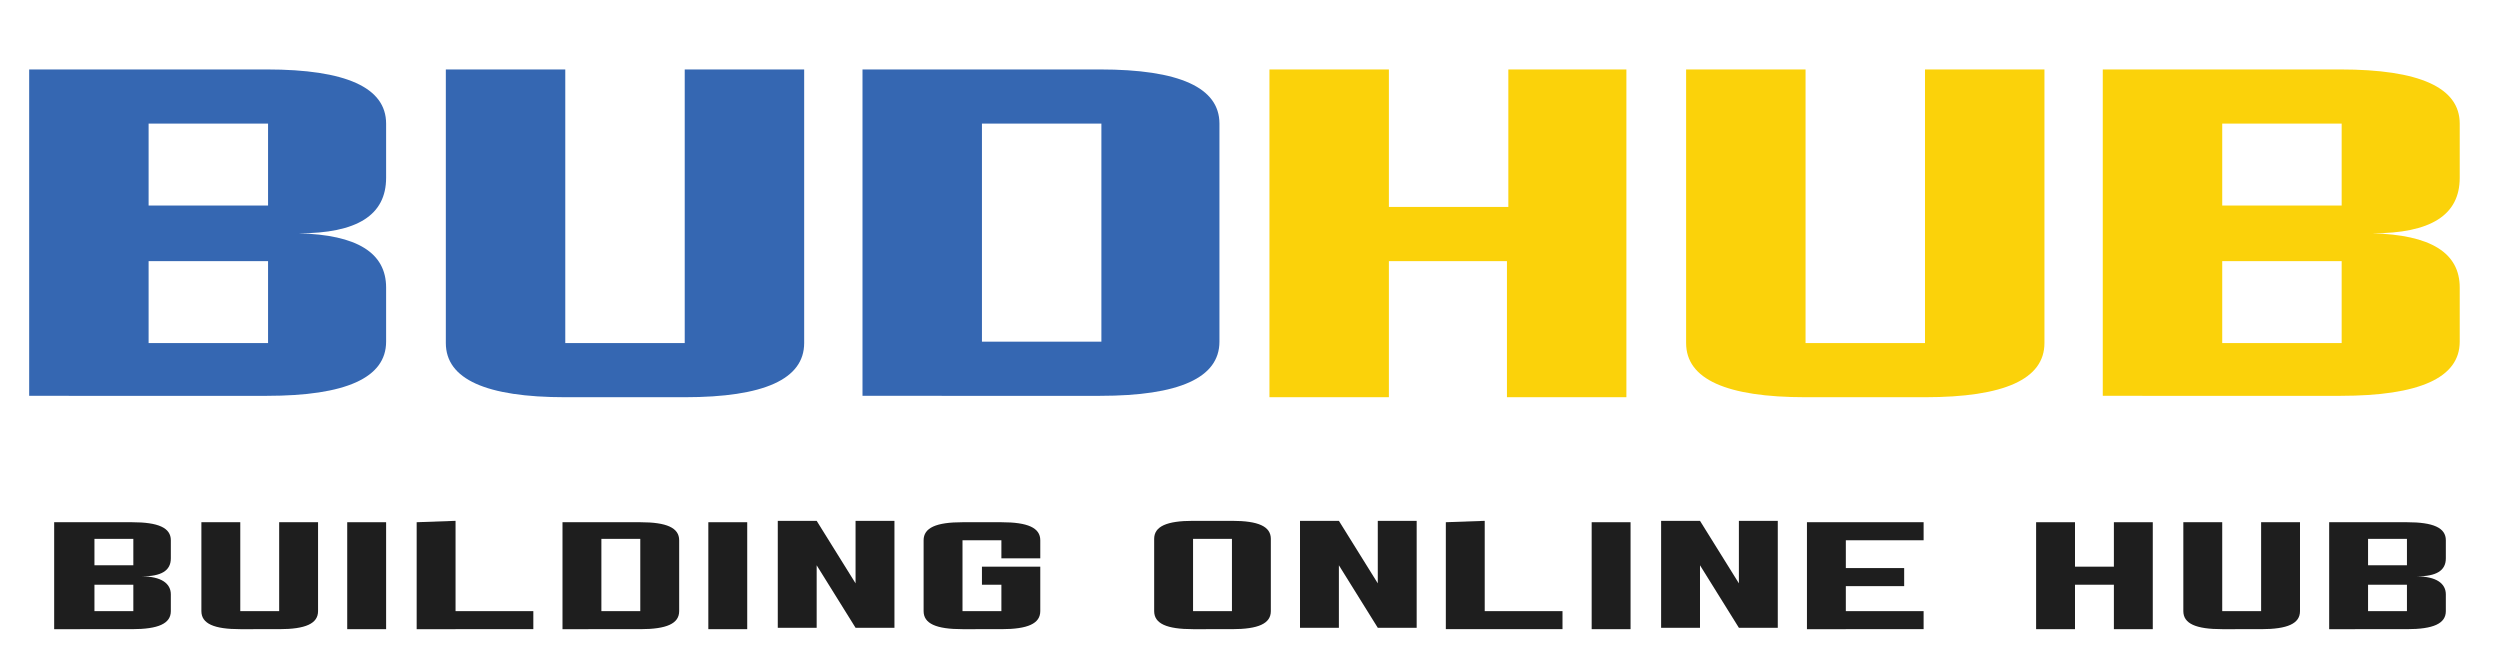
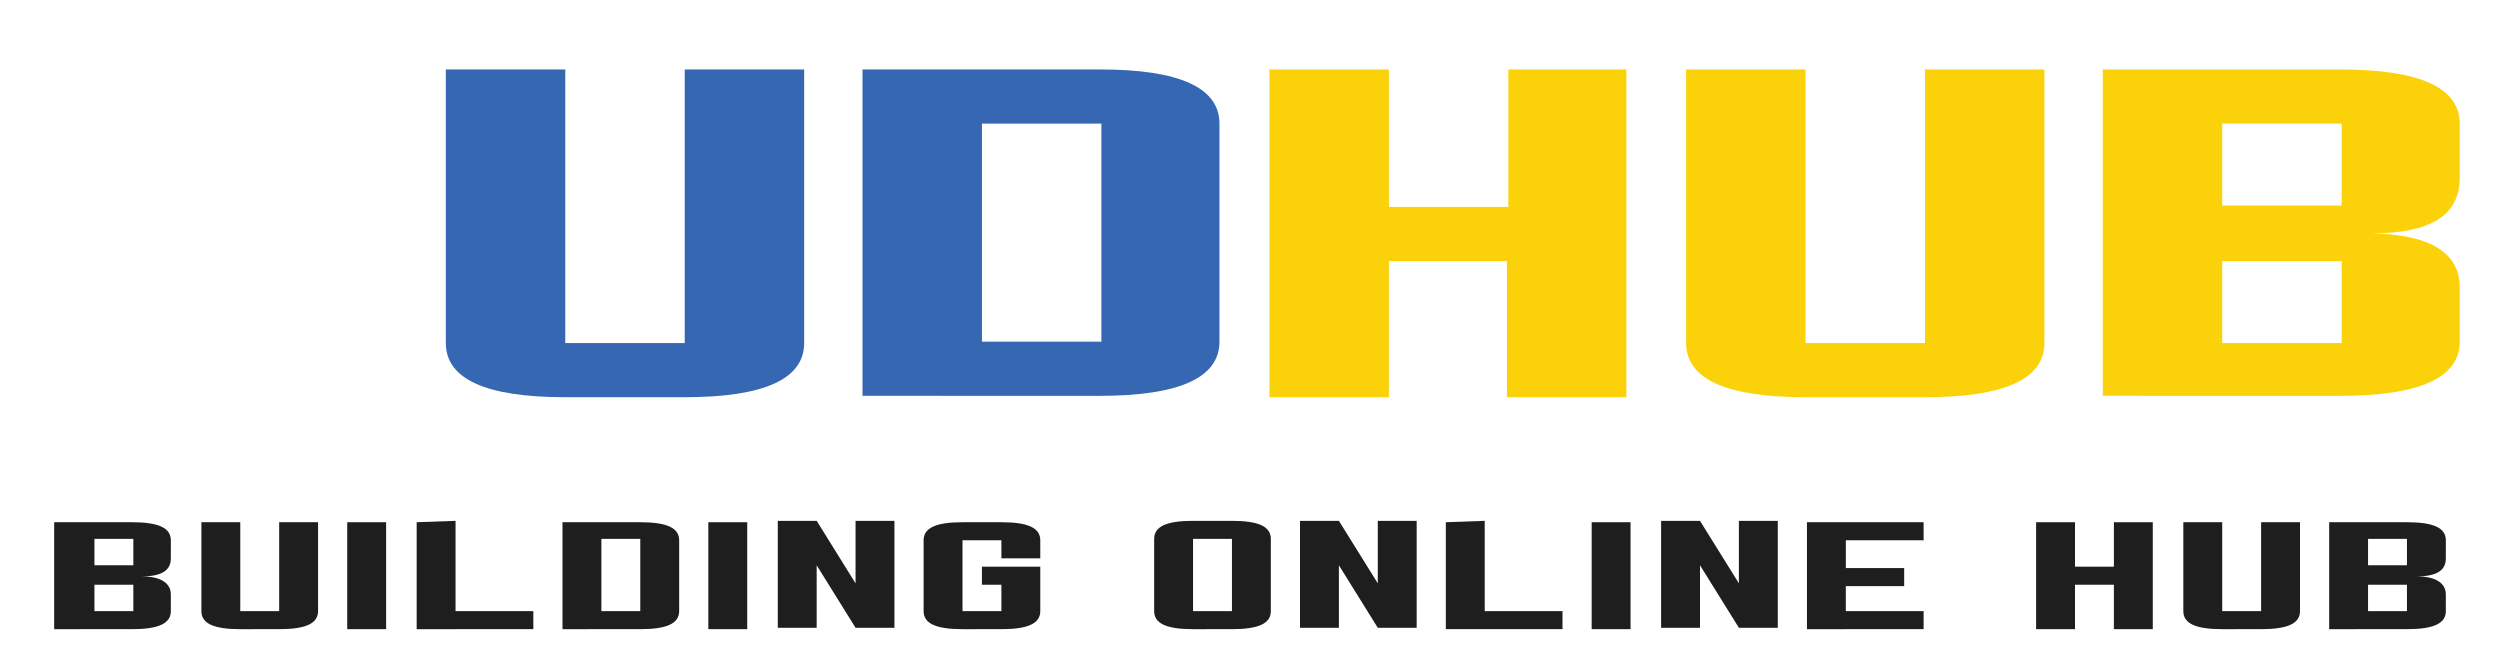
<svg xmlns="http://www.w3.org/2000/svg" version="1.1" id="Слой_1" x="0px" y="0px" viewBox="0 0 180 48" style="enable-background:new 0 0 180 48;" xml:space="preserve">
  <style type="text/css">
	.st0{fill:#FBD20A;}
	.st1{fill:#3567B2;}
	.st2{fill:#1E1E1E;}
</style>
  <path class="st0" d="M91.4,28.6V5l8.6,0v9.9h8.6l0-9.9h8.5l0,23.6l-8.6,0l0-9.8H100v9.8L91.4,28.6z" />
  <path class="st0" d="M130,28.6c-5.7,0-8.6-1.3-8.6-3.9V5h8.6v19.7h8.6V5h8.6v19.7c0,2.6-2.9,3.9-8.6,3.9H130z" />
  <path class="st0" d="M151.4,28.6V5h17.1c5.7,0,8.6,1.3,8.6,3.9v3.9c0,2.7-2.1,4-6.3,4c4.2,0.1,6.3,1.4,6.3,3.9v3.9  c0,2.6-2.9,3.9-8.6,3.9H151.4z M168.5,18.8H160v5.9h8.6V18.8z M168.5,8.9H160v5.9h8.6V8.9z" />
-   <path class="st1" d="M2.1,28.6V5h17.1c5.7,0,8.6,1.3,8.6,3.9v3.9c0,2.7-2.1,4-6.3,4c4.2,0.1,6.3,1.4,6.3,3.9v3.9  c0,2.6-2.9,3.9-8.6,3.9H2.1z M19.3,18.8h-8.6v5.9h8.6V18.8z M19.3,8.9h-8.6v5.9h8.6V8.9z" />
  <path class="st1" d="M40.7,28.6c-5.7,0-8.6-1.3-8.6-3.9V5h8.6v19.7h8.6V5h8.6v19.7c0,2.6-2.9,3.9-8.6,3.9H40.7z" />
  <path class="st1" d="M62.1,28.6V5h17.1c5.7,0,8.6,1.3,8.6,3.9v15.7c0,2.6-2.9,3.9-8.6,3.9H62.1z M79.3,8.9h-8.6v15.7h8.6V8.9z" />
  <path class="st2" d="M3.9,45.3v-7.7h5.6c1.9,0,2.8,0.4,2.8,1.3v1.3c0,0.9-0.7,1.3-2.1,1.3c1.4,0,2.1,0.5,2.1,1.3V44  c0,0.9-0.9,1.3-2.8,1.3H3.9z M9.6,42.1H6.8V44h2.8V42.1z M9.6,38.8H6.8v1.9h2.8V38.8z" />
  <path class="st2" d="M17.3,45.3c-1.9,0-2.8-0.4-2.8-1.3v-6.4h2.8V44h2.8v-6.4h2.8V44c0,0.9-0.9,1.3-2.8,1.3H17.3z" />
  <path class="st2" d="M25,45.3v-7.7l2.8,0v7.7L25,45.3z" />
  <path class="st2" d="M32.8,37.5V44h5.6v1.3H30v-7.7L32.8,37.5z" />
  <path class="st2" d="M40.5,45.3v-7.7h5.6c1.9,0,2.8,0.4,2.8,1.3V44c0,0.9-0.9,1.3-2.8,1.3H40.5z M46.1,38.8h-2.8V44h2.8V38.8z" />
  <path class="st2" d="M51,45.3v-7.7l2.8,0v7.7L51,45.3z" />
  <path class="st2" d="M56,45.3v-7.8l2.8,0l2.8,4.5l0-4.5h2.8l0,7.7l-2.8,0l-2.8-4.5v4.5H56z" />
  <path class="st2" d="M69.3,45.3c-1.9,0-2.8-0.4-2.8-1.3v-5.1c0-0.9,0.9-1.3,2.8-1.3h2.8c1.9,0,2.8,0.4,2.8,1.3v1.3h-2.8v-1.3h-2.8  V44h2.8v-1.9l-1.4,0l0-1.3h4.2V44c0,0.9-0.9,1.3-2.8,1.3H69.3z" />
  <path class="st2" d="M85.9,45.3c-1.9,0-2.8-0.4-2.8-1.3v-5.2c0-0.9,0.9-1.3,2.8-1.3h2.8c1.9,0,2.8,0.4,2.8,1.3V44  c0,0.9-0.9,1.3-2.8,1.3H85.9z M88.7,38.8h-2.8V44h2.8V38.8z" />
  <path class="st2" d="M93.6,45.3v-7.8l2.8,0l2.8,4.5l0-4.5h2.8l0,7.7l-2.8,0l-2.8-4.5v4.5H93.6z" />
  <path class="st2" d="M106.9,37.5V44h5.6v1.3h-8.4v-7.7L106.9,37.5z" />
  <path class="st2" d="M114.6,45.3v-7.7l2.8,0v7.7L114.6,45.3z" />
  <path class="st2" d="M119.6,45.3v-7.8l2.8,0l2.8,4.5l0-4.5h2.8l0,7.7l-2.8,0l-2.8-4.5v4.5H119.6z" />
  <path class="st2" d="M130.1,45.3v-7.7h8.4v1.3h-5.6v2l4.2,0v1.3h-4.2V44h5.6v1.3H130.1z" />
  <path class="st2" d="M146.6,45.3v-7.7l2.8,0v3.2h2.8l0-3.2h2.8l0,7.7l-2.8,0l0-3.2h-2.8v3.2H146.6z" />
  <path class="st2" d="M160,45.3c-1.9,0-2.8-0.4-2.8-1.3v-6.4h2.8V44h2.8v-6.4h2.8V44c0,0.9-0.9,1.3-2.8,1.3H160z" />
  <path class="st2" d="M167.7,45.3v-7.7h5.6c1.9,0,2.8,0.4,2.8,1.3v1.3c0,0.9-0.7,1.3-2.1,1.3c1.4,0,2.1,0.5,2.1,1.3V44  c0,0.9-0.9,1.3-2.8,1.3H167.7z M173.3,42.1h-2.8V44h2.8V42.1z M173.3,38.8h-2.8v1.9h2.8V38.8z" />
</svg>